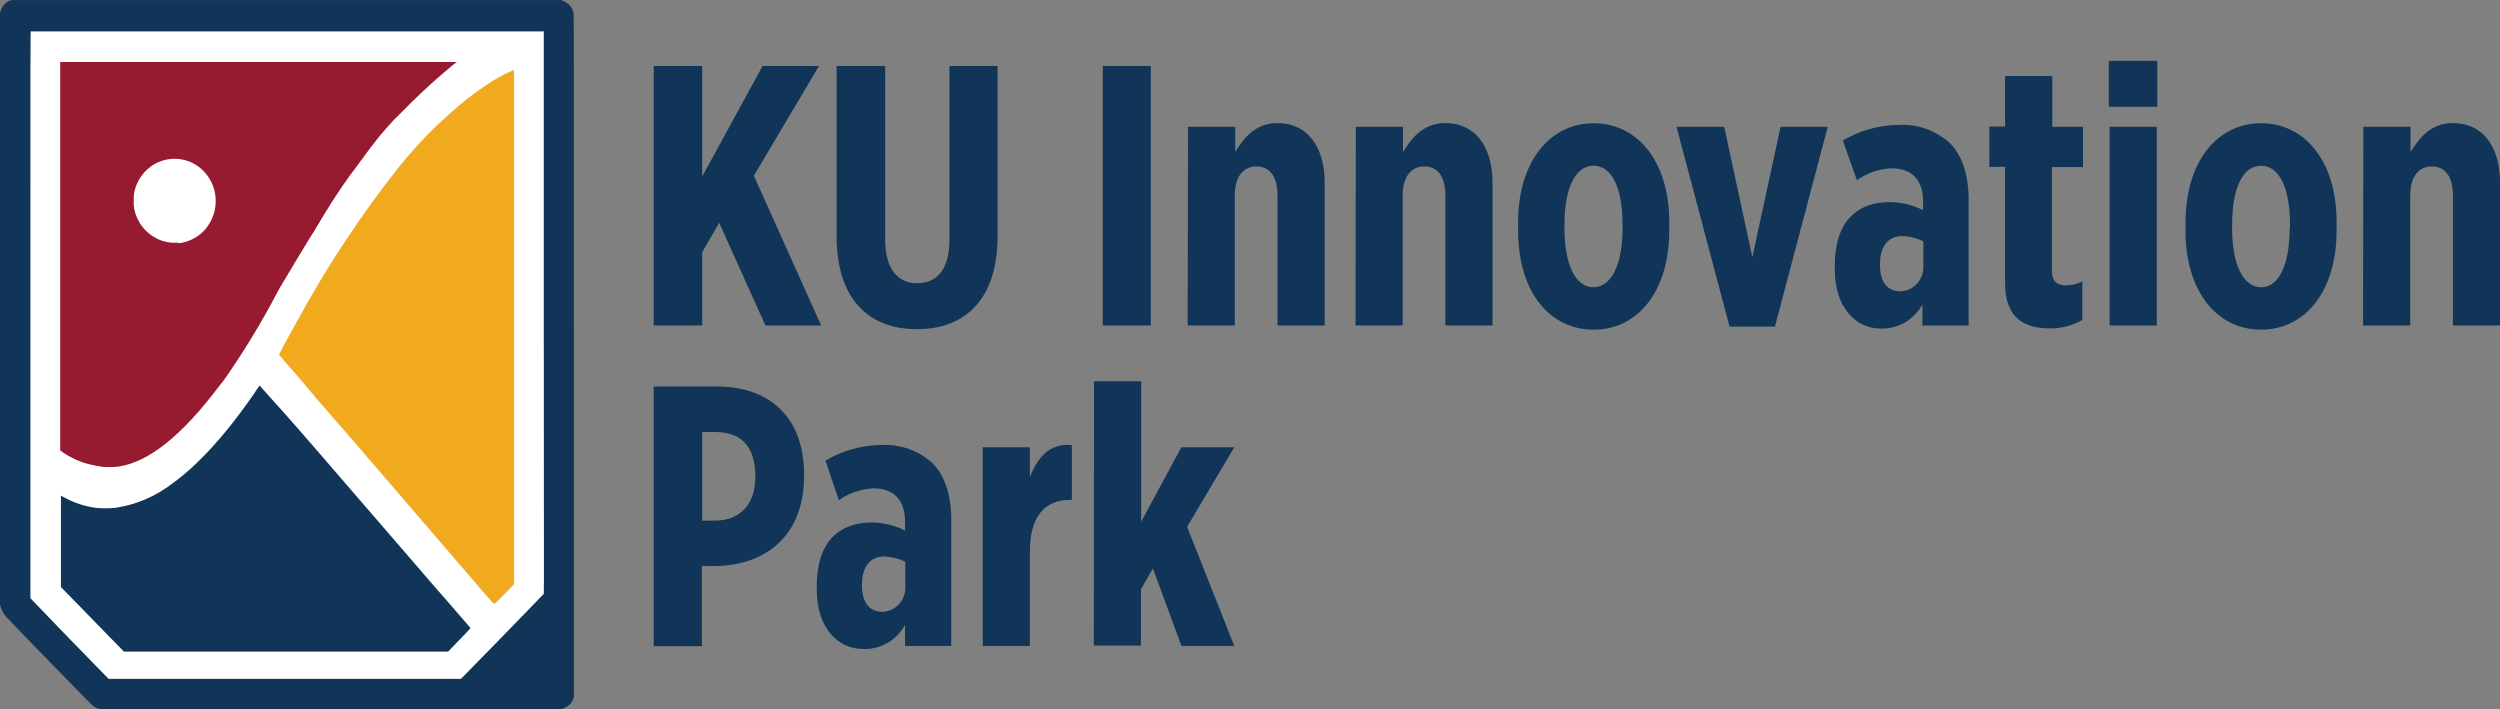
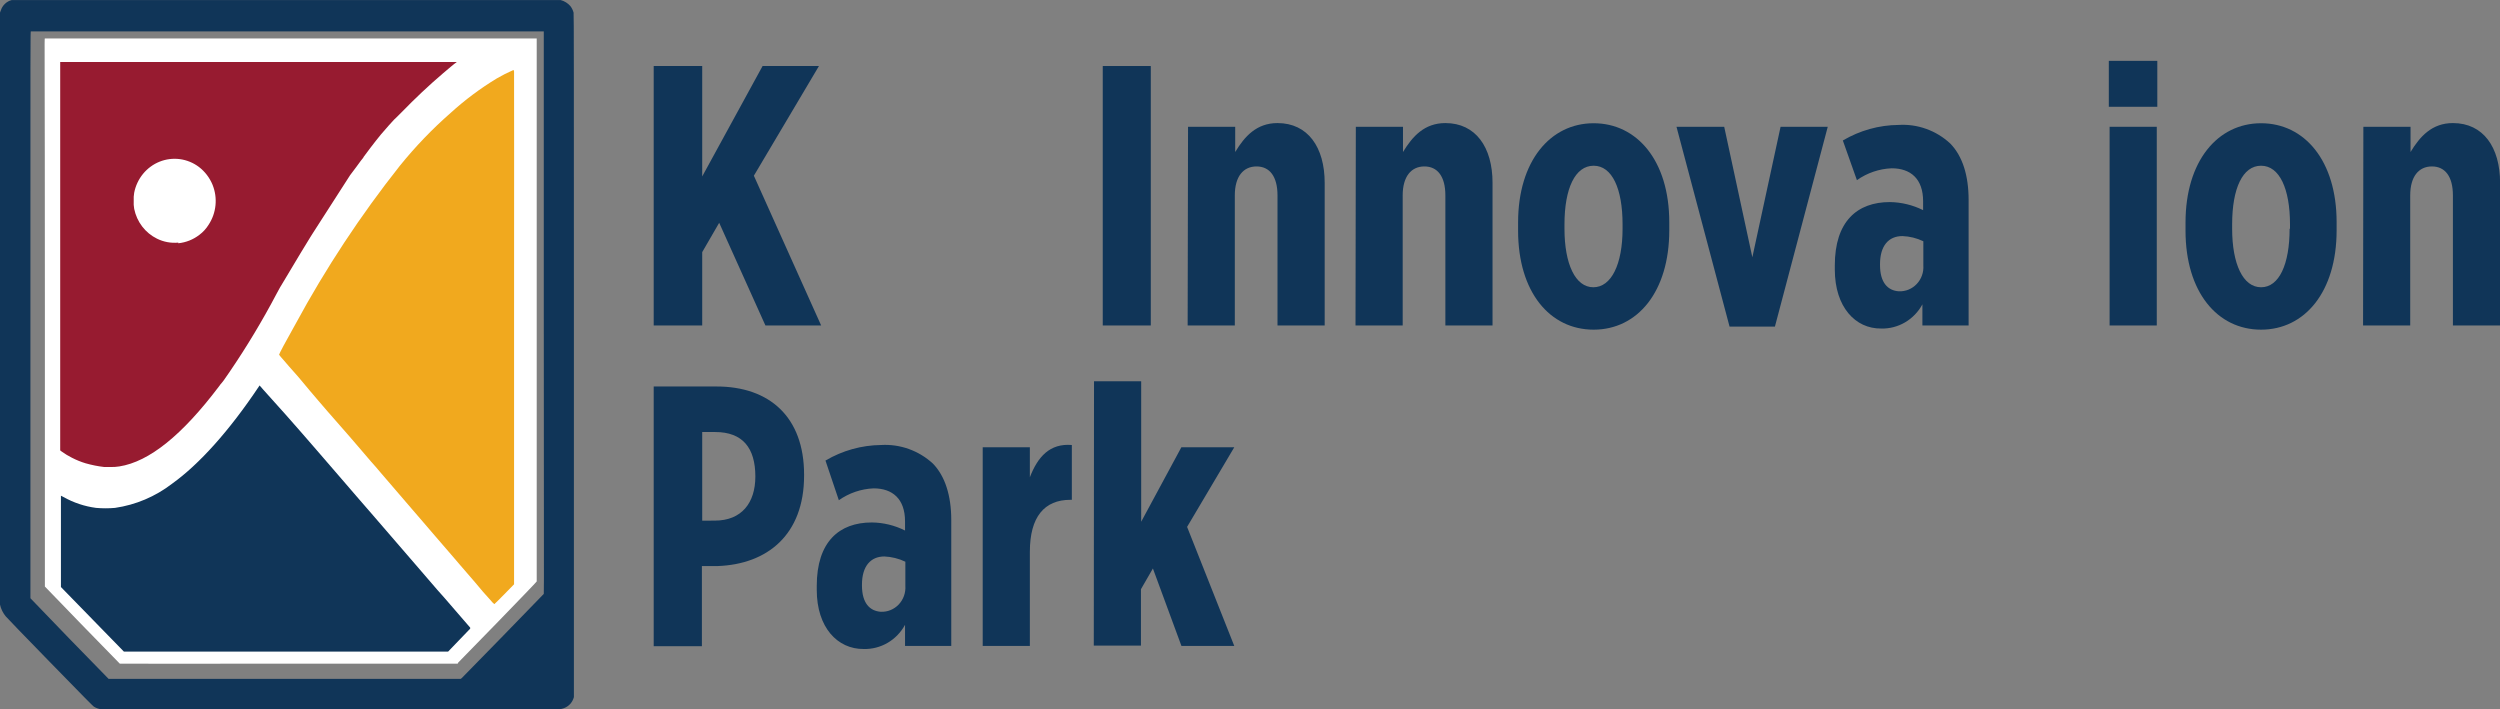
<svg xmlns="http://www.w3.org/2000/svg" width="148" height="42" viewBox="0 0 148 42" fill="none">
  <rect x="0" y="0" width="148" height="42" fill="#808080" stroke="none" />
  <g clip-path="url(#clip0_1208_39608)">
-     <path d="M6.712 41.041C6.547 41.025 6.388 40.971 6.247 40.883C6.186 40.845 5.632 40.277 3.743 38.326C2.412 36.947 1.285 35.778 1.243 35.725C1.088 35.528 0.981 35.296 0.932 35.048C0.932 34.943 0.932 33.373 0.932 18.065V1.202L0.974 1.083C1.018 0.937 1.098 0.805 1.207 0.7C1.315 0.595 1.448 0.52 1.593 0.482C1.672 0.482 3.319 0.482 17.179 0.482C30.331 0.482 32.687 0.482 32.761 0.482C32.971 0.538 33.16 0.655 33.306 0.821C33.39 0.935 33.453 1.064 33.492 1.202C33.492 1.264 33.492 4.323 33.492 20.766C33.492 39.509 33.492 40.239 33.492 40.33C33.459 40.456 33.401 40.573 33.321 40.673C33.241 40.774 33.14 40.855 33.026 40.912C32.912 40.973 32.787 41.012 32.659 41.027C32.528 41.027 6.898 41.027 6.717 41.027L6.712 41.041Z" fill="white" />
    <path d="M27.119 39.232C27.18 39.184 31.773 34.461 31.773 34.422C31.773 34.384 31.773 30.548 31.773 18.332V2.276H31.741C31.689 2.276 2.694 2.276 2.657 2.276C2.62 2.276 2.657 2.486 2.657 18.5V34.723L4.859 36.999C6.073 38.249 7.079 39.28 7.093 39.289C7.106 39.299 11.602 39.289 17.104 39.289H27.082L27.119 39.261V39.232Z" fill="white" />
    <path d="M6.176 35.888L4.389 34.041V31.431C4.389 29.999 4.389 28.816 4.389 28.816L4.533 28.897C5.11 29.22 5.742 29.429 6.395 29.513C6.752 29.541 7.112 29.541 7.47 29.513C8.653 29.34 9.774 28.862 10.727 28.124C12.273 27.003 13.985 25.084 15.661 22.579L15.717 22.489L15.749 22.532L15.94 22.746L17.206 24.221L18.081 25.237L18.9 26.192C19.119 26.449 19.468 26.85 19.668 27.089L20.431 27.976L21.199 28.873L22.028 29.828L24.504 32.691L25.76 34.16L26.17 34.637C26.998 35.592 27.599 36.307 27.627 36.346C27.654 36.384 27.627 36.374 27.627 36.398L26.994 37.061L26.379 37.696H7.963L6.176 35.888Z" fill="white" />
    <path d="M29.055 35.549L28.59 35.029L28.124 34.475L27.193 33.397L26.83 32.972L25.779 31.755L24.997 30.844L24.429 30.185L22.567 28.019C22.358 27.776 22.102 27.465 21.971 27.332L21.306 26.554L20.682 25.829L19.379 24.34C19.202 24.135 18.965 23.863 18.849 23.724C18.616 23.448 18.16 22.923 17.643 22.293L17.127 21.711C17.043 21.606 16.87 21.41 16.745 21.267C16.666 21.182 16.591 21.093 16.521 21C16.521 20.952 16.898 20.241 17.508 19.158C19.291 15.865 21.354 12.739 23.67 9.815C24.583 8.685 25.589 7.638 26.677 6.685C27.52 5.918 28.433 5.236 29.404 4.647C29.726 4.458 30.058 4.29 30.4 4.142C30.4 4.142 30.423 4.165 30.433 4.242C30.442 4.318 30.433 11.146 30.433 19.463V34.59L29.86 35.176C29.544 35.501 29.274 35.763 29.264 35.763C29.186 35.701 29.116 35.629 29.055 35.549V35.549Z" fill="#F1A91E" />
-     <path d="M6.171 27.647C5.798 27.604 5.429 27.53 5.068 27.427C4.789 27.343 4.518 27.233 4.258 27.098C4.044 26.991 3.838 26.867 3.644 26.726L3.564 26.664V3.669H15.297C22.539 3.669 27.03 3.669 27.03 3.669C27.03 3.669 27.03 3.698 26.984 3.717C26.937 3.736 26.551 4.065 26.225 4.342C25.35 5.091 24.601 5.798 23.759 6.661C23.526 6.895 23.335 7.086 23.326 7.086C23.316 7.086 22.776 7.692 22.544 7.969C22.181 8.408 21.613 9.166 21.529 9.286C21.529 9.319 21.436 9.419 21.366 9.51C21.297 9.601 20.901 10.154 20.724 10.374C20.114 11.213 19.384 12.339 18.797 13.351C18.676 13.561 18.555 13.752 18.532 13.785C18.509 13.819 18.374 14.029 17.792 14.988L16.936 16.419C16.591 16.987 16.512 17.121 16.382 17.374C15.539 18.977 14.607 20.528 13.589 22.021C13.264 22.498 13.161 22.637 13.152 22.637C13.081 22.715 13.016 22.797 12.956 22.885C10.792 25.748 8.838 27.337 7.06 27.613C6.89 27.64 6.719 27.651 6.548 27.647H6.171ZM10.555 14.401C11.009 14.355 11.442 14.182 11.807 13.9C12.023 13.738 12.208 13.535 12.351 13.303C12.577 12.96 12.717 12.565 12.757 12.152C12.798 11.74 12.738 11.324 12.584 10.941C12.411 10.521 12.132 10.155 11.774 9.882C11.444 9.634 11.058 9.476 10.652 9.421C10.246 9.367 9.833 9.418 9.451 9.57C9.07 9.722 8.732 9.971 8.468 10.292C8.205 10.613 8.024 10.998 7.944 11.409C7.916 11.566 7.907 11.727 7.916 11.886C7.906 12.046 7.916 12.206 7.944 12.363C8.021 12.744 8.183 13.102 8.417 13.408C8.651 13.714 8.951 13.961 9.294 14.129C9.685 14.323 10.121 14.404 10.555 14.363V14.401Z" fill="#971B30" />
+     <path d="M6.171 27.647C5.798 27.604 5.429 27.53 5.068 27.427C4.789 27.343 4.518 27.233 4.258 27.098C4.044 26.991 3.838 26.867 3.644 26.726L3.564 26.664V3.669H15.297C22.539 3.669 27.03 3.669 27.03 3.669C27.03 3.669 27.03 3.698 26.984 3.717C26.937 3.736 26.551 4.065 26.225 4.342C25.35 5.091 24.601 5.798 23.759 6.661C23.526 6.895 23.335 7.086 23.326 7.086C23.316 7.086 22.776 7.692 22.544 7.969C22.181 8.408 21.613 9.166 21.529 9.286C21.529 9.319 21.436 9.419 21.366 9.51C21.297 9.601 20.901 10.154 20.724 10.374C18.676 13.561 18.555 13.752 18.532 13.785C18.509 13.819 18.374 14.029 17.792 14.988L16.936 16.419C16.591 16.987 16.512 17.121 16.382 17.374C15.539 18.977 14.607 20.528 13.589 22.021C13.264 22.498 13.161 22.637 13.152 22.637C13.081 22.715 13.016 22.797 12.956 22.885C10.792 25.748 8.838 27.337 7.06 27.613C6.89 27.64 6.719 27.651 6.548 27.647H6.171ZM10.555 14.401C11.009 14.355 11.442 14.182 11.807 13.9C12.023 13.738 12.208 13.535 12.351 13.303C12.577 12.96 12.717 12.565 12.757 12.152C12.798 11.74 12.738 11.324 12.584 10.941C12.411 10.521 12.132 10.155 11.774 9.882C11.444 9.634 11.058 9.476 10.652 9.421C10.246 9.367 9.833 9.418 9.451 9.57C9.07 9.722 8.732 9.971 8.468 10.292C8.205 10.613 8.024 10.998 7.944 11.409C7.916 11.566 7.907 11.727 7.916 11.886C7.906 12.046 7.916 12.206 7.944 12.363C8.021 12.744 8.183 13.102 8.417 13.408C8.651 13.714 8.951 13.961 9.294 14.129C9.685 14.323 10.121 14.404 10.555 14.363V14.401Z" fill="#971B30" />
    <path d="M6.05 41.996C5.876 41.982 5.707 41.926 5.557 41.834C5.496 41.795 4.915 41.204 2.946 39.185C1.55 37.754 0.382 36.547 0.34 36.489C0.174 36.288 0.057 36.05 0 35.793C0 35.683 0 34.061 0 18.209V0.745L0.047 0.621C0.094 0.471 0.177 0.335 0.29 0.228C0.402 0.12 0.539 0.043 0.689 0.005C0.768 0.005 2.49 0.005 16.941 0.005C30.666 0.005 33.118 0.005 33.198 0.005C33.416 0.064 33.614 0.187 33.765 0.358C33.854 0.474 33.919 0.607 33.956 0.75C33.975 0.831 33.975 3.999 33.975 21.001C33.975 40.421 33.975 41.175 33.975 41.266C33.942 41.394 33.884 41.513 33.804 41.617C33.724 41.72 33.623 41.805 33.509 41.867C33.391 41.931 33.261 41.972 33.128 41.986C32.988 41.986 6.26 41.986 6.069 41.986L6.05 41.996ZM27.338 40.14C27.403 40.087 32.174 35.191 32.192 35.158C32.211 35.125 32.192 31.14 32.192 18.495V1.857H32.155C32.104 1.857 1.862 1.857 1.829 1.857C1.796 1.857 1.801 2.076 1.801 18.653V35.416L4.1 37.801C5.362 39.095 6.427 40.187 6.427 40.187C6.427 40.187 11.128 40.187 16.866 40.187H27.273L27.315 40.159L27.338 40.14ZM5.469 36.661L3.607 34.752V32.047C3.607 30.563 3.607 29.346 3.607 29.346L3.756 29.422C4.355 29.76 5.01 29.978 5.687 30.067C6.06 30.1 6.436 30.1 6.809 30.067C8.035 29.889 9.197 29.397 10.188 28.635C11.803 27.476 13.581 25.491 15.307 22.909L15.368 22.819L15.405 22.861L15.601 23.086L16.941 24.579L17.872 25.639L18.733 26.631L19.533 27.557L20.329 28.478L21.13 29.408L21.995 30.405C22.735 31.269 23.596 32.262 24.574 33.392L25.886 34.915L26.31 35.392L27.836 37.157C27.836 37.157 27.836 37.186 27.836 37.215L27.175 37.902L26.528 38.575H7.335L5.473 36.666L5.469 36.661Z" fill="#103558" />
    <path d="M38.699 3.908H41.571V10.445L45.145 3.908H48.482L44.629 10.402L48.612 19.268H45.313L42.576 13.189L41.571 14.926V19.268H38.699V3.908Z" fill="#103558" />
-     <path d="M49.529 14V3.908H52.401V14.158C52.401 15.933 53.145 16.768 54.304 16.768C55.463 16.768 56.208 15.957 56.208 14.177V3.908H59.056V13.981C59.056 17.732 57.129 19.488 54.281 19.488C51.433 19.488 49.529 17.713 49.529 14Z" fill="#103558" />
    <path d="M65.283 3.908H68.127V19.268H65.283V3.908Z" fill="#103558" />
    <path d="M70.332 7.506H73.124V8.999C73.678 8.078 74.386 7.286 75.628 7.286C77.425 7.286 78.421 8.718 78.421 10.822V19.268H75.628V11.566C75.628 10.445 75.163 9.853 74.386 9.853C73.608 9.853 73.101 10.445 73.101 11.566V19.268H70.309L70.332 7.506Z" fill="#103558" />
    <path d="M80.265 7.506H83.057V8.999C83.616 8.078 84.323 7.286 85.566 7.286C87.362 7.286 88.358 8.718 88.358 10.822V19.268H85.566V11.566C85.566 10.445 85.1 9.853 84.323 9.853C83.546 9.853 83.039 10.445 83.039 11.566V19.268H80.246L80.265 7.506Z" fill="#103558" />
    <path d="M89.871 13.652V13.175C89.871 9.534 91.779 7.296 94.344 7.296C96.908 7.296 98.821 9.51 98.821 13.155V13.633C98.821 17.278 96.936 19.516 94.344 19.516C91.751 19.516 89.871 17.293 89.871 13.652ZM96.056 13.542V13.28C96.056 11.171 95.437 9.811 94.344 9.811C93.25 9.811 92.617 11.151 92.617 13.28V13.542C92.617 15.627 93.259 17.006 94.325 17.006C95.391 17.006 96.056 15.646 96.056 13.542Z" fill="#103558" />
    <path d="M99.248 7.506H102.073L103.739 15.231L105.41 7.506H108.203L105.075 19.335H102.39L99.248 7.506Z" fill="#103558" />
    <path d="M108.621 15.957V15.713C108.621 13.103 109.948 11.963 111.879 11.963C112.561 11.972 113.233 12.135 113.848 12.44V11.915C113.848 10.574 113.098 9.963 111.986 9.963C111.249 9.993 110.536 10.236 109.929 10.665L109.096 8.317C110.098 7.724 111.233 7.406 112.391 7.396C112.947 7.361 113.504 7.44 114.03 7.629C114.556 7.817 115.04 8.111 115.453 8.494C116.179 9.238 116.542 10.379 116.542 11.834V19.268H113.806V18.018C113.565 18.462 113.211 18.83 112.781 19.083C112.351 19.335 111.862 19.462 111.367 19.449C109.836 19.468 108.621 18.171 108.621 15.957ZM113.862 15.713V14.282C113.473 14.096 113.052 13.992 112.624 13.976C111.809 13.976 111.297 14.544 111.297 15.642V15.689C111.297 16.739 111.763 17.202 112.41 17.245C112.606 17.253 112.802 17.219 112.985 17.145C113.168 17.07 113.333 16.957 113.47 16.812C113.607 16.668 113.713 16.495 113.78 16.306C113.848 16.116 113.876 15.914 113.862 15.713V15.713Z" fill="#103558" />
-     <path d="M118.702 16.791V9.877H117.771V7.491H118.702V4.5H121.495V7.506H123.315V9.891H121.471V16.023C121.471 16.634 121.751 16.896 122.309 16.896C122.644 16.892 122.973 16.81 123.273 16.658V18.939C122.696 19.268 122.048 19.442 121.388 19.444C119.922 19.444 118.702 18.896 118.702 16.791Z" fill="#103558" />
    <path d="M124.842 3.603H127.713V6.322H124.842V3.603ZM124.888 7.506H127.681V19.268H124.888V7.506Z" fill="#103558" />
    <path d="M129.383 13.652V13.175C129.383 9.534 131.286 7.296 133.855 7.296C136.424 7.296 138.328 9.51 138.328 13.155V13.633C138.328 17.278 136.443 19.516 133.855 19.516C131.268 19.516 129.383 17.293 129.383 13.652ZM135.568 13.542V13.28C135.568 11.171 134.944 9.811 133.855 9.811C132.766 9.811 132.143 11.151 132.143 13.28V13.542C132.143 15.627 132.785 17.006 133.855 17.006C134.926 17.006 135.545 15.646 135.545 13.542H135.568Z" fill="#103558" />
    <path d="M139.911 7.506H142.704V8.999C143.262 8.078 143.97 7.286 145.212 7.286C147.009 7.286 148.005 8.718 148.005 10.822V19.268H145.212V11.566C145.212 10.445 144.747 9.853 143.97 9.853C143.192 9.853 142.685 10.445 142.685 11.566V19.268H139.893L139.911 7.506Z" fill="#103558" />
    <path d="M38.699 22.88H42.422C45.545 22.88 47.602 24.679 47.602 28.1V28.157C47.602 31.669 45.415 33.406 42.483 33.511H41.552V38.254H38.699V22.88ZM42.32 30.82C43.903 30.82 44.717 29.77 44.717 28.21C44.717 26.521 43.968 25.576 42.339 25.576H41.571V30.825L42.32 30.82Z" fill="#103558" />
    <path d="M48.352 34.923V34.685C48.352 32.07 49.683 30.93 51.609 30.93C52.292 30.936 52.965 31.099 53.578 31.407V30.863C53.578 29.527 52.829 28.911 51.717 28.911C50.98 28.942 50.267 29.185 49.659 29.613L48.868 27.265C49.871 26.673 51.006 26.356 52.163 26.344C52.719 26.311 53.276 26.392 53.801 26.58C54.327 26.768 54.811 27.061 55.226 27.442C55.952 28.186 56.315 29.35 56.315 30.782V38.24H53.578V36.989C53.337 37.434 52.981 37.802 52.551 38.054C52.12 38.306 51.63 38.433 51.135 38.421C49.576 38.435 48.352 37.142 48.352 34.923ZM53.597 34.685V33.253C53.207 33.067 52.784 32.961 52.354 32.943C51.544 32.943 51.028 33.516 51.028 34.613V34.656C51.028 35.711 51.493 36.169 52.14 36.217C52.337 36.226 52.533 36.192 52.717 36.118C52.9 36.044 53.066 35.931 53.204 35.786C53.341 35.641 53.447 35.468 53.515 35.279C53.583 35.089 53.611 34.886 53.597 34.685V34.685Z" fill="#103558" />
    <path d="M58.176 26.478H60.968V28.253C61.434 27.046 62.146 26.235 63.453 26.344V29.589H63.365C61.825 29.589 60.968 30.601 60.968 32.662V38.24H58.176V26.478Z" fill="#103558" />
    <path d="M64.766 22.57H67.558V30.887L69.937 26.478H73.069L70.276 31.192L73.069 38.24H69.941L68.252 33.654L67.544 34.881V38.221H64.752L64.766 22.57Z" fill="#103558" />
  </g>
  <defs>
    <clipPath id="clip0_1208_39608">
      <rect width="148" height="42" fill="white" />
    </clipPath>
  </defs>
</svg>